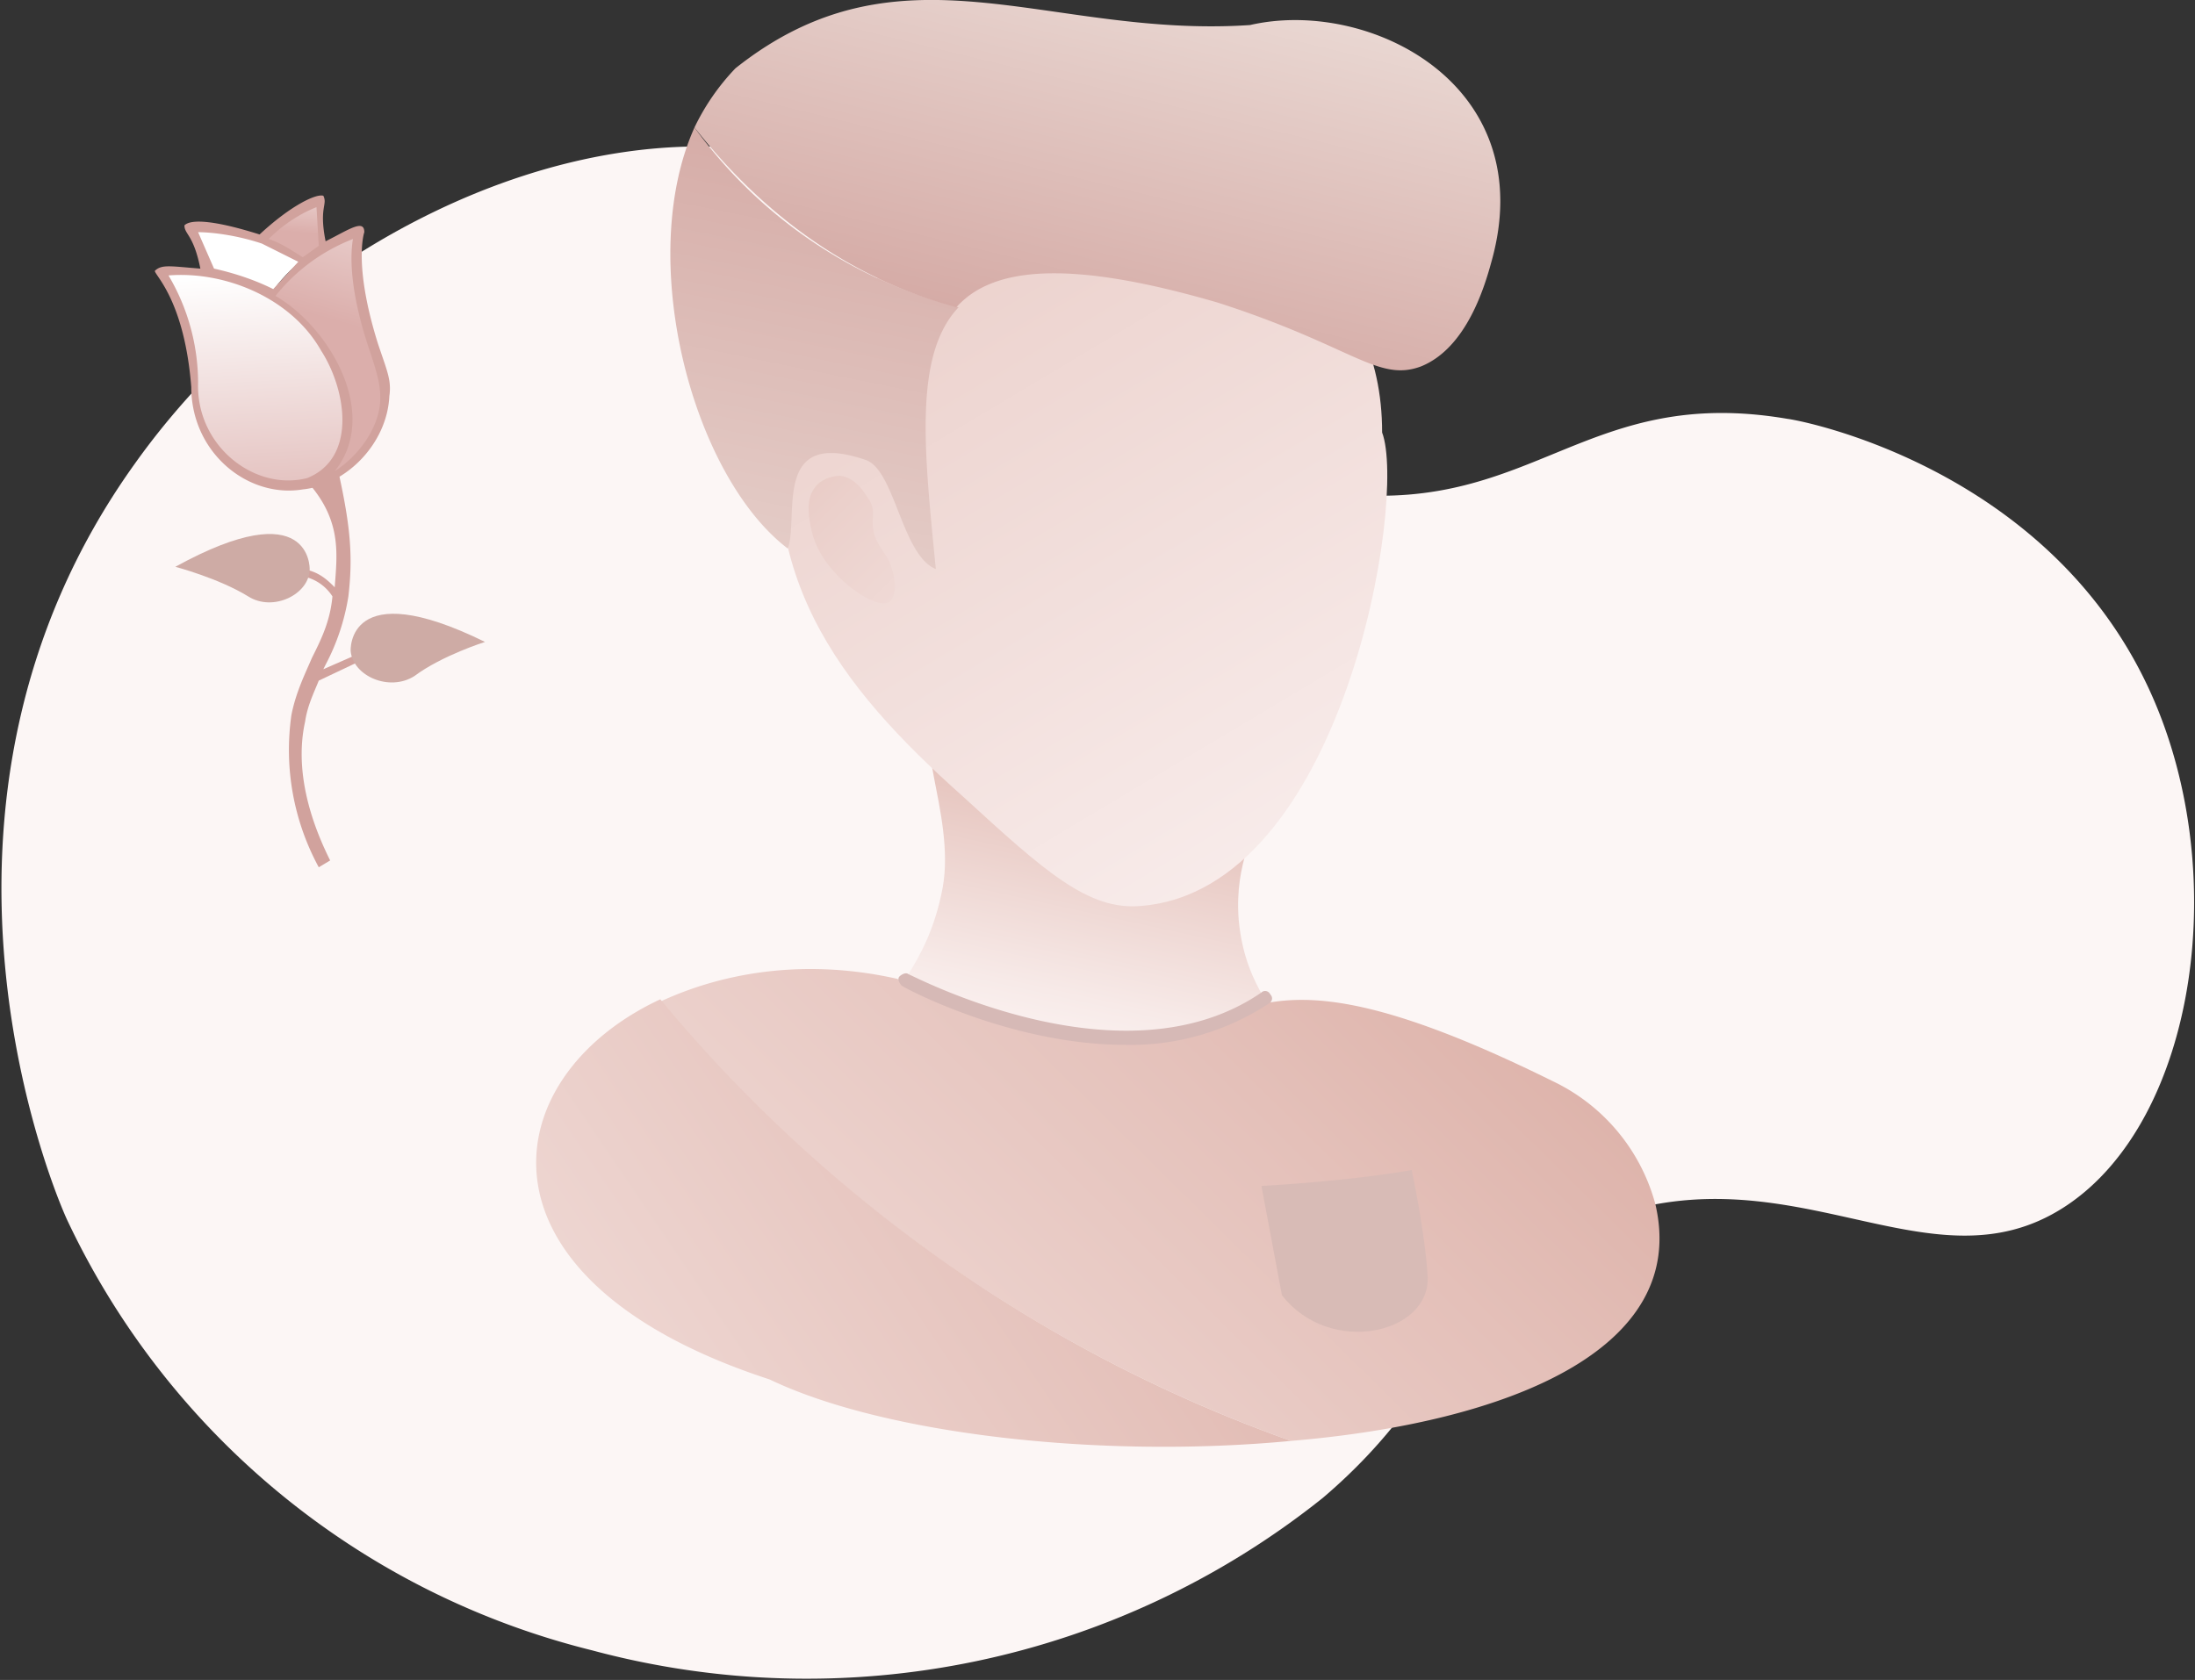
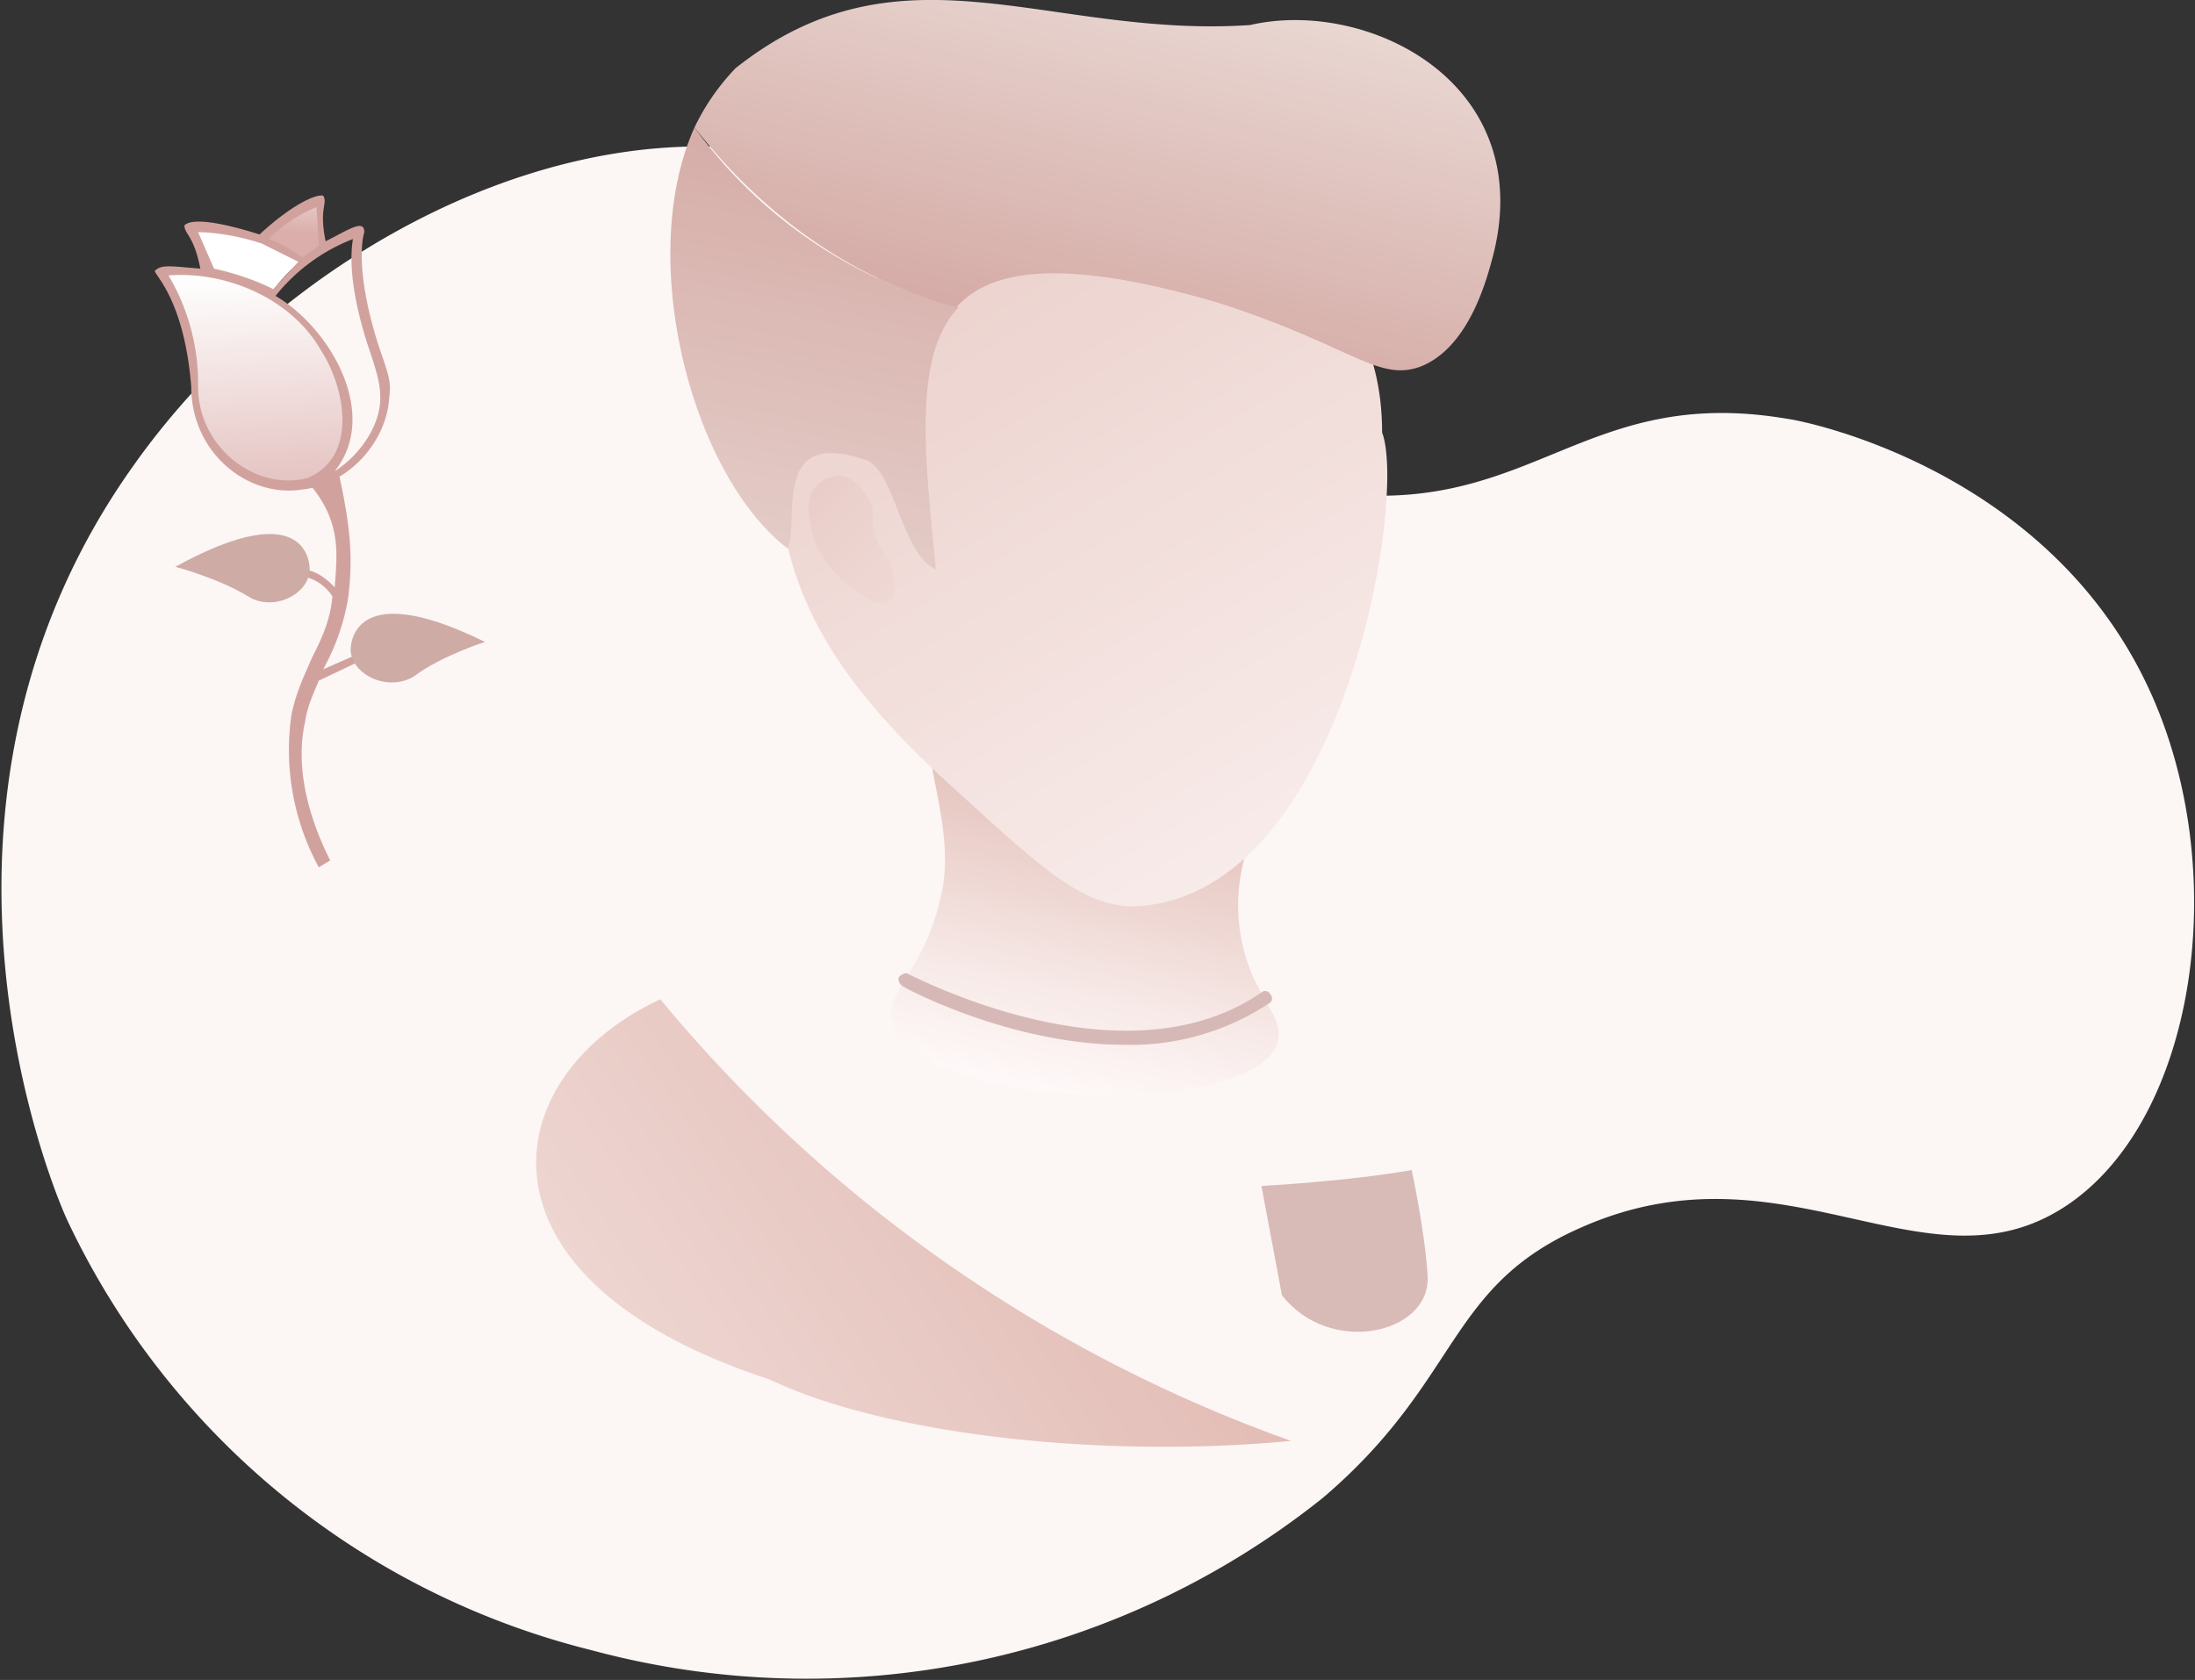
<svg xmlns="http://www.w3.org/2000/svg" version="1.1" id="Layer_1" x="0" y="0" viewBox="0 0 96.4 73.8" style="enable-background:new 0 0 96.4 73.8" xml:space="preserve">
  <rect x="0" y="0" width="96.4" height="73.8" fill="#333333" stroke="none" />
  <style>.st5{fill:#d1a29d}.st6{fill:#ceaba5}</style>
  <path d="M35.1 6.9C46.5 9.4 47.4 20.6 59 21.7c8.4.8 10.7-4.8 19.5-3.3.8.1 11.3 2.2 15.8 11.7 3.8 8 2.2 19.1-3.6 22.9-6.1 4-12.3-3-21.2.9-6 2.6-5.3 6.7-11.4 11.9A36.3 36.3 0 0 1 26 72.5 34.7 34.7 0 0 1 3 53.7c-.5-1-7.9-18.2 2.9-33.3 6.6-9.3 18.8-15.8 29.2-13.5z" style="fill:#fcf6f5" />
  <linearGradient id="SVGID_1_" gradientUnits="userSpaceOnUse" x1="8636.2" y1="304.6" x2="8633.9" y2="293.5" gradientTransform="scale(-1 1) rotate(-3.9 129.6 127551.4)">
    <stop offset="0" style="stop-color:#dbaeab" />
    <stop offset="1" style="stop-color:#fff" />
  </linearGradient>
-   <path d="m13.9 21.1-.3.1c1.6-.1 3.2-2 3.3-3.8 0-.7 0-.9-.5-2.3-1.2-3.6-.6-5-.6-5a9 9 0 0 0-4 2.9c2.5 1.2 5.3 6 2.1 8.1z" style="fill:url(#SVGID_1_)" />
  <linearGradient id="SVGID_2_" gradientUnits="userSpaceOnUse" x1="8636.3" y1="298.2" x2="8641" y2="293.3" gradientTransform="scale(-1 1) rotate(-3.9 129.6 127551.4)">
    <stop offset="0" style="stop-color:#dbaeab" />
    <stop offset="1" style="stop-color:#fff" />
  </linearGradient>
  <path d="M8.3 10s.5.5.8 2c.9.1 1.9.4 2.8.9.4-.6.9-1.1 1.4-1.5-.9-.9-4.8-1.6-5-1.4z" style="fill:url(#SVGID_2_)" />
  <linearGradient id="SVGID_3_" gradientUnits="userSpaceOnUse" x1="8637" y1="296.5" x2="8636.9" y2="292.5" gradientTransform="scale(-1 1) rotate(-3.9 129.6 127551.4)">
    <stop offset="0" style="stop-color:#dbaeab" />
    <stop offset="1" style="stop-color:#fff" />
  </linearGradient>
  <path d="M11.5 10.5c.6.2 1.2.5 1.8 1l.9-.6c-.3-1.5-.1-2.1-.1-2.1s-1.4.5-2.6 1.7z" style="fill:url(#SVGID_3_)" />
  <linearGradient id="SVGID_4_" gradientUnits="userSpaceOnUse" x1="8637.3" y1="307.4" x2="8638.8" y2="294.8" gradientTransform="scale(-1 1) rotate(-3.9 129.6 127551.4)">
    <stop offset="0" style="stop-color:#dbaeab" />
    <stop offset="1" style="stop-color:#fff" />
  </linearGradient>
  <path d="M8.6 16.8c-.1 3 2.6 5 5.1 4.4 3.6-1.8.8-7-1.8-8.2-1-.8-4.1-1.2-4.8-1 0 0 1.1 1 1.5 4.8z" style="fill:url(#SVGID_4_)" />
  <path class="st5" d="M8.4 17c0 2.9 2.5 4.9 4.9 4.5 1.9-.2 3.7-2 3.8-4.1.1-.7-.1-1.1-.5-2.3-1.1-3.5-.6-4.9-.6-4.9 0-.6-.7-.1-1.7.4-.3-1.5.1-1.6-.1-2-.3-.1-1.4.4-2.8 1.7-1.9-.6-3-.7-3.3-.4 0 .4.4.4.7 1.9-1.3-.1-1.7-.2-2 .1 0 .2 1.3 1.3 1.6 5.1zm.3-6.8c.5 0 1.6.1 2.8.5l1.6.8-1.1 1.2c-.8-.4-1.7-.7-2.6-.9l-.7-1.6zm5.2-1.1.1 1.7-.7.5c-.5-.3-.9-.6-1.5-.8.8-.8 1.6-1.2 2.1-1.4zm.8 11.6c2-2.5-.2-6.3-2.6-7.7a8.1 8.1 0 0 1 3.4-2.5c-.1.6-.2 2.1.7 4.8.4 1.2.5 1.6.5 2.2 0 1.2-.9 2.5-2 3.2zm-7.3-8.6c2.5-.2 5.4 1 6.7 3.3 1.1 1.7 1.6 4.7-.6 5.6-2.3.6-4.9-1.4-4.8-4.2a9.3 9.3 0 0 0-1.3-4.7z" />
  <path class="st5" d="M12.8 31.4c.2-1 .6-1.8.9-2.5.4-.8.8-1.6.9-2.7a2 2 0 0 0-1.4-.9l.1-.3c.7.1 1.1.5 1.4.8.1-1.4.3-2.8-1-4.4l1.2-.5c.5 2.3.6 3.6.4 5.3a9.6 9.6 0 0 1-1 3l-.1.2 1.6-.7.1.3-1.9.9c-.2.5-.5 1.1-.6 1.8-.4 1.8 0 3.9 1.1 6.1l-.5.3a10.8 10.8 0 0 1-1.2-6.7z" />
  <path class="st6" d="M13.6 25s.1-3.4-5.9-.1c0 0 1.9.5 3.2 1.3 1.1.7 2.7-.1 2.7-1.2zM15.4 28.6s-.2-3.4 5.9-.4c0 0-1.9.6-3.1 1.5-1.1.7-2.7 0-2.8-1.1z" />
  <linearGradient id="SVGID_5_" gradientUnits="userSpaceOnUse" x1="51.6" y1="25.3" x2="46.5" y2="48.5">
    <stop offset=".2" style="stop-color:#d8a89e" />
    <stop offset=".4" style="stop-color:#e4c0b9" />
    <stop offset=".8" style="stop-color:#f7eae8" />
    <stop offset="1" style="stop-color:snow" />
  </linearGradient>
  <path d="M41.6 32.1c-1.9-.5.4 3.6-.2 6.9-.7 3.7-2.6 4.5-2.2 5.9 1 3.9 15.9 4.3 16.9.9.4-1.3-1.4-2.1-1.7-5.4-.2-2.7.9-3.6.5-5-1.2-3.9-9.6-2.4-13.3-3.3z" style="fill:url(#SVGID_5_)" />
  <linearGradient id="SVGID_6_" gradientUnits="userSpaceOnUse" x1="22.8" y1="-20.8" x2="67.8" y2="54.6">
    <stop offset=".1" style="stop-color:#d8a89e" />
    <stop offset=".4" style="stop-color:#ebd0cb" />
    <stop offset=".8" style="stop-color:#f9eeed" />
    <stop offset="1" style="stop-color:snow" />
  </linearGradient>
  <path d="M50.1 39.8C59 39.1 61.8 21.9 60.7 19c0-13.9-22.1-11.8-26.1-2.2-1.7 8.3 2.2 13.3 7.7 18.2 3.6 3.3 5.5 5 7.8 4.8z" style="fill:url(#SVGID_6_)" />
  <linearGradient id="SVGID_7_" gradientUnits="userSpaceOnUse" x1="40.3" y1="-7.6" x2="31.2" y2="37.1">
    <stop offset=".2" style="stop-color:#d1a29d" />
    <stop offset="1" style="stop-color:#efe4df" />
  </linearGradient>
  <path d="M30.5 5.6c-2.6 5.8-.1 15.3 4.1 18.5.5-1.4-.7-5.3 3.4-3.9 1.3.4 1.6 4.2 3.1 4.8-.5-5.1-1-9.4 1-11.5a20.7 20.7 0 0 1-11.6-7.9z" style="fill:url(#SVGID_7_)" />
  <linearGradient id="SVGID_8_" gradientUnits="userSpaceOnUse" x1="44.3" y1="23.8" x2="51.5" y2="-5.8">
    <stop offset=".2" style="stop-color:#d1a29d" />
    <stop offset="1" style="stop-color:#efe4df" />
  </linearGradient>
  <path d="M54.9 1.1C46 1.7 39.6-2.8 32.3 3a10 10 0 0 0-1.8 2.6c2.9 3.7 6.7 6.6 11.5 7.9 1.6-1.8 5-2.1 11.5-.2 5.9 1.9 7 3.5 8.9 2.8 2-.8 2.8-3.5 3.1-4.6C67.7 3.7 60.1-.1 54.9 1.1z" style="fill:url(#SVGID_8_)" />
  <linearGradient id="SVGID_9_" gradientUnits="userSpaceOnUse" x1="322.7" y1="286.6" x2="361.7" y2="320.6" gradientTransform="rotate(3.8 4423.8 -4445.2) scale(1)">
    <stop offset=".2" style="stop-color:#d8a89e" />
    <stop offset=".5" style="stop-color:#ebd0cb" />
    <stop offset=".8" style="stop-color:#f9eeed" />
    <stop offset=".9" style="stop-color:snow" />
  </linearGradient>
  <path d="M36.9 20.9c-.4 0-.9.2-1.1.5-.4.5-.3 1.2-.2 1.7.2 1.2 1 2 1.3 2.3.6.6 1.8 1.4 2.2 1 .3-.3.2-1 .1-1.3-.2-.8-.5-.8-.8-1.6-.2-.8.1-.9-.2-1.5-.1-.1-.5-1-1.3-1.1z" style="fill:url(#SVGID_9_)" />
  <linearGradient id="SVGID_10_" gradientUnits="userSpaceOnUse" x1="82.2" y1="18.5" x2="11.8" y2="90">
    <stop offset=".2" style="stop-color:#d8a89e" />
    <stop offset=".4" style="stop-color:#e4c0b9" />
    <stop offset=".8" style="stop-color:#f7eae8" />
    <stop offset="1" style="stop-color:snow" />
  </linearGradient>
-   <path d="M56.7 63.3c9.5-.8 17.5-4 16-10.4a8.4 8.4 0 0 0-4.5-5.4c-18.6-9.2-10.9 3.2-28.8-4.5-4-.9-7.6-.3-10.4 1a64.3 64.3 0 0 0 27.7 19.3z" style="fill:url(#SVGID_10_)" />
  <linearGradient id="SVGID_11_" gradientUnits="userSpaceOnUse" x1="76.9" y1="30.4" x2="-1.6" y2="83.7">
    <stop offset=".2" style="stop-color:#d8a89e" />
    <stop offset=".4" style="stop-color:#e4c0b9" />
    <stop offset=".8" style="stop-color:#f7eae8" />
    <stop offset="1" style="stop-color:snow" />
  </linearGradient>
  <path d="M29 43.9c-7.3 3.4-8.7 12.3 4.8 16.7 5 2.4 14.5 3.5 22.9 2.7A63.7 63.7 0 0 1 29 43.9z" style="fill:url(#SVGID_11_)" />
  <path d="M49.4 45.9c-4.9 0-9.5-2.4-9.8-2.6-.1-.1-.2-.3-.1-.4.1-.1.3-.2.4-.1.1 0 9.4 5 15.5.8.1-.1.3-.1.4.1.1.1.1.3-.1.4a11 11 0 0 1-6.3 1.8z" style="fill:#d6b9b6" />
  <path d="M55.4 52.1s3.8-.2 6.6-.7c0 0 .6 2.8.7 4.7.1 2.5-4.3 3.5-6.4.8l-.9-4.8z" style="fill:#d8bbb6" />
</svg>